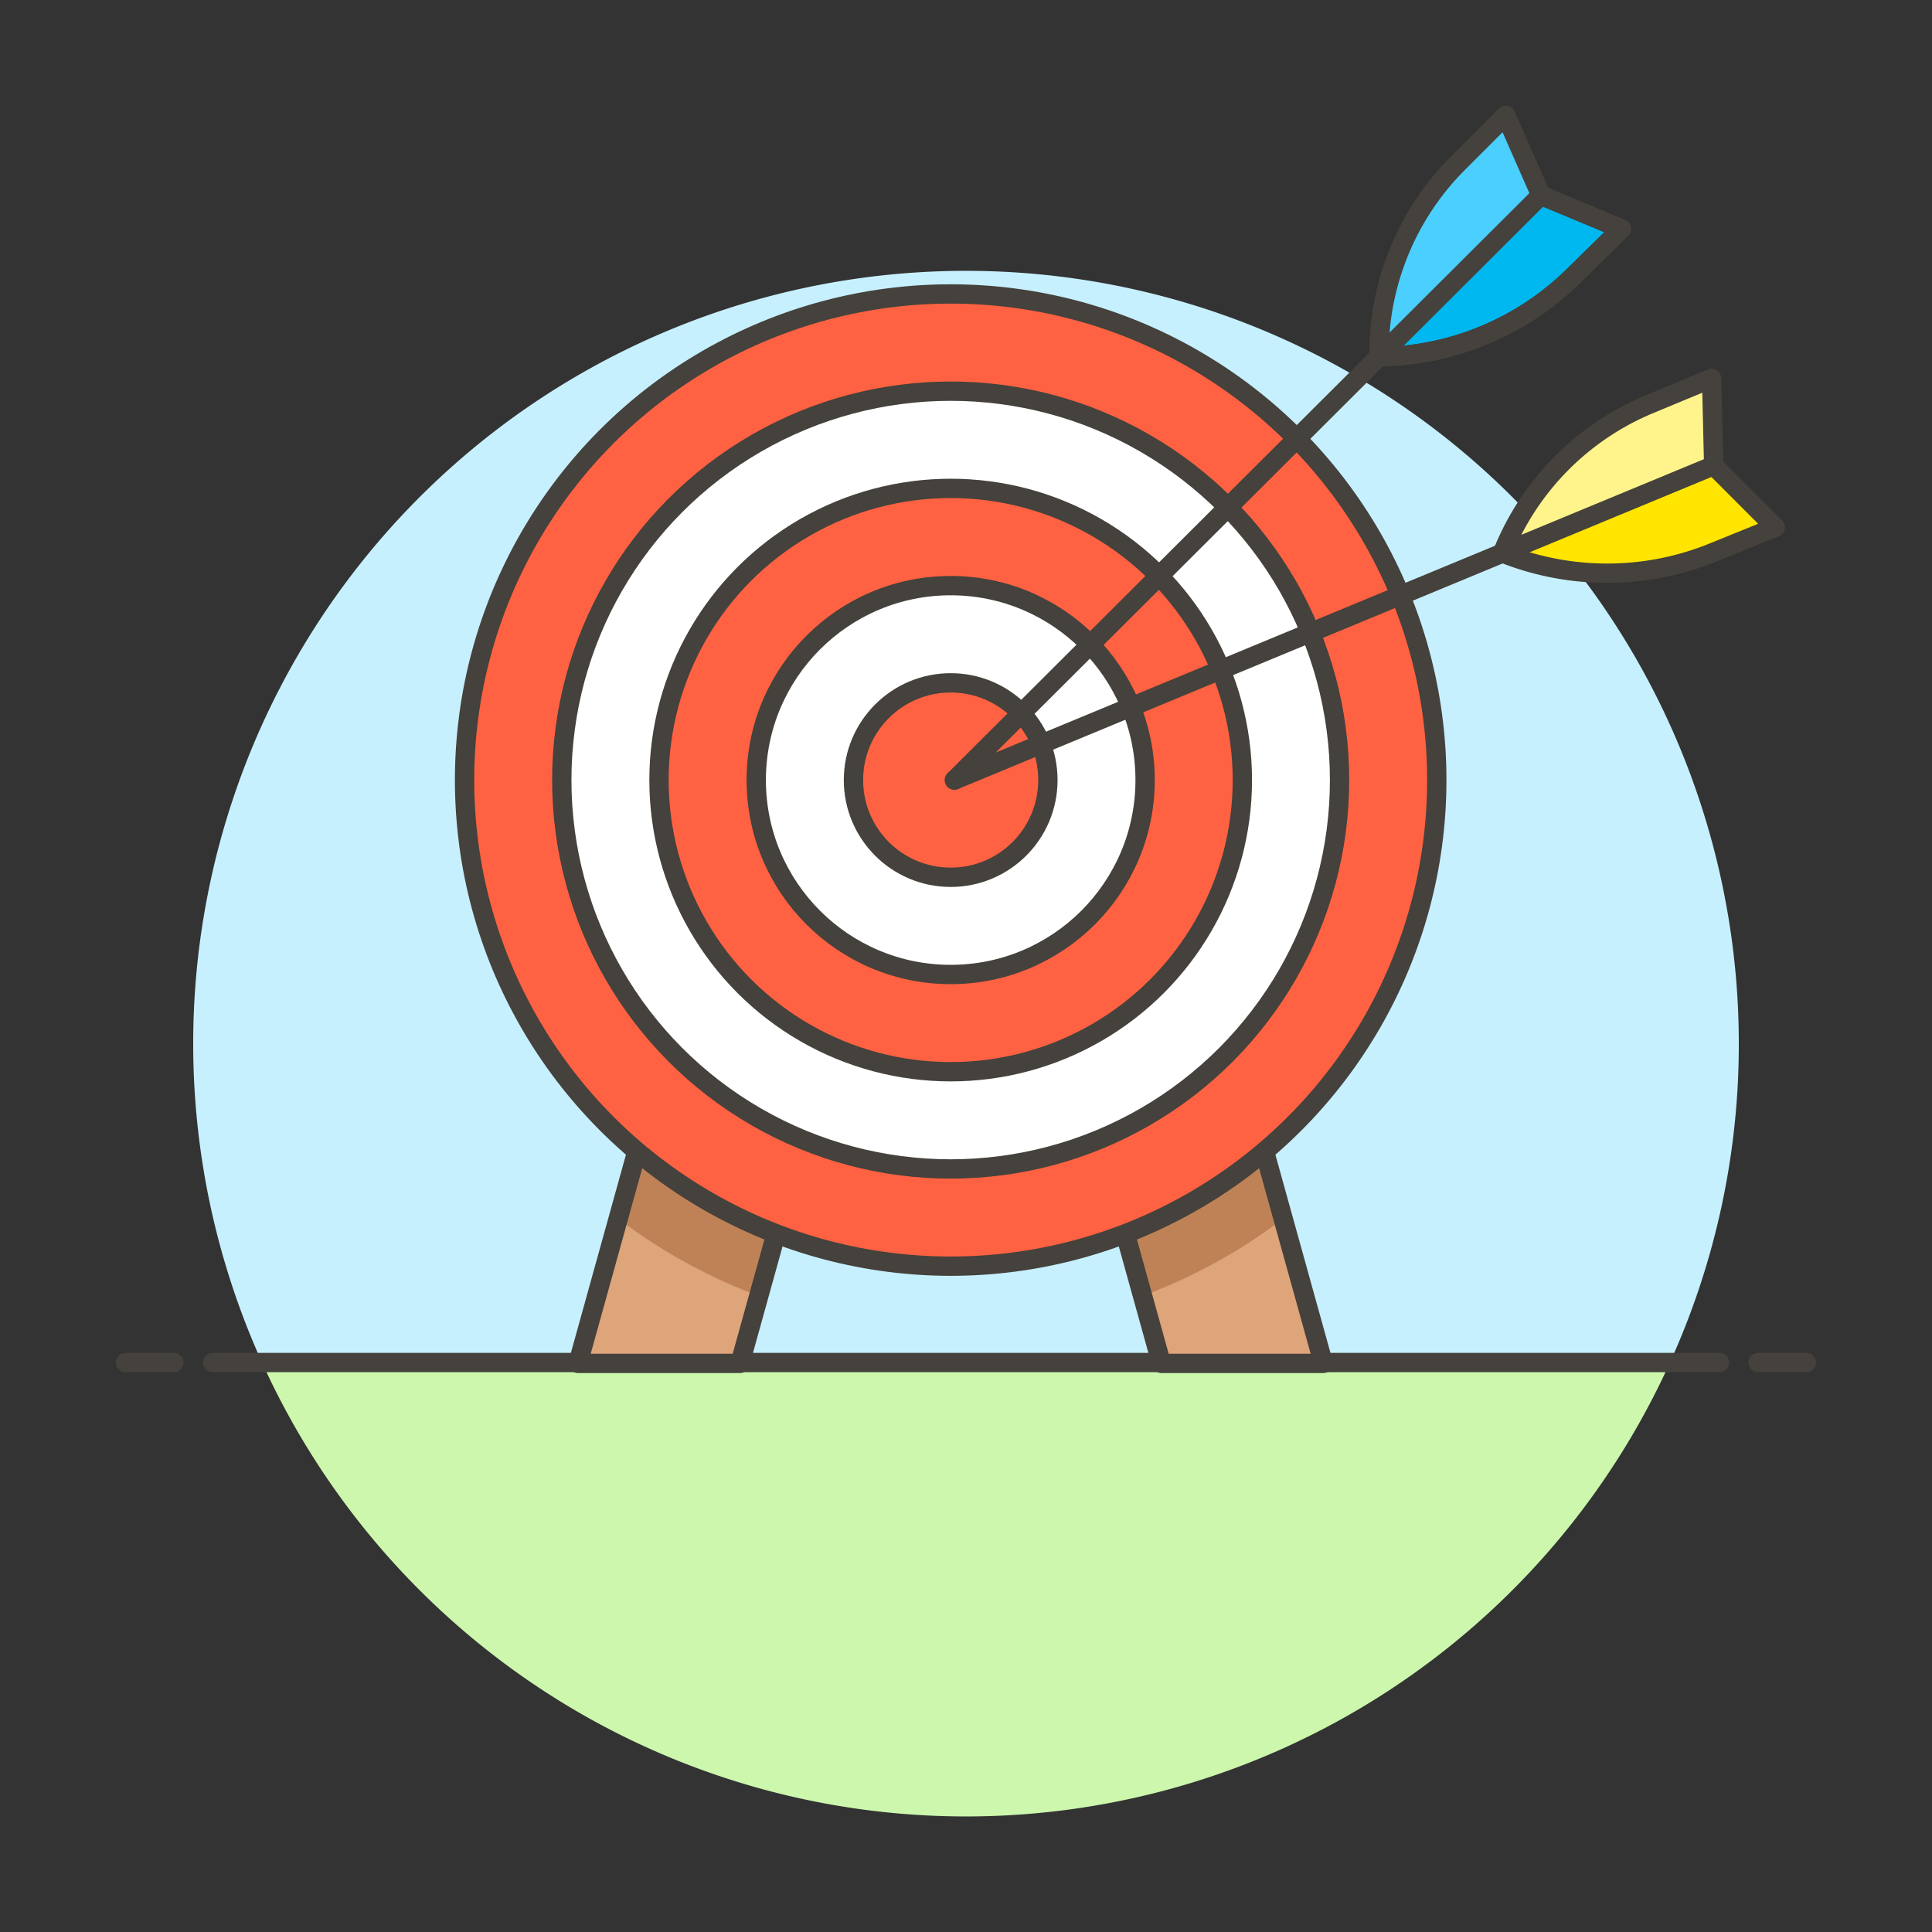
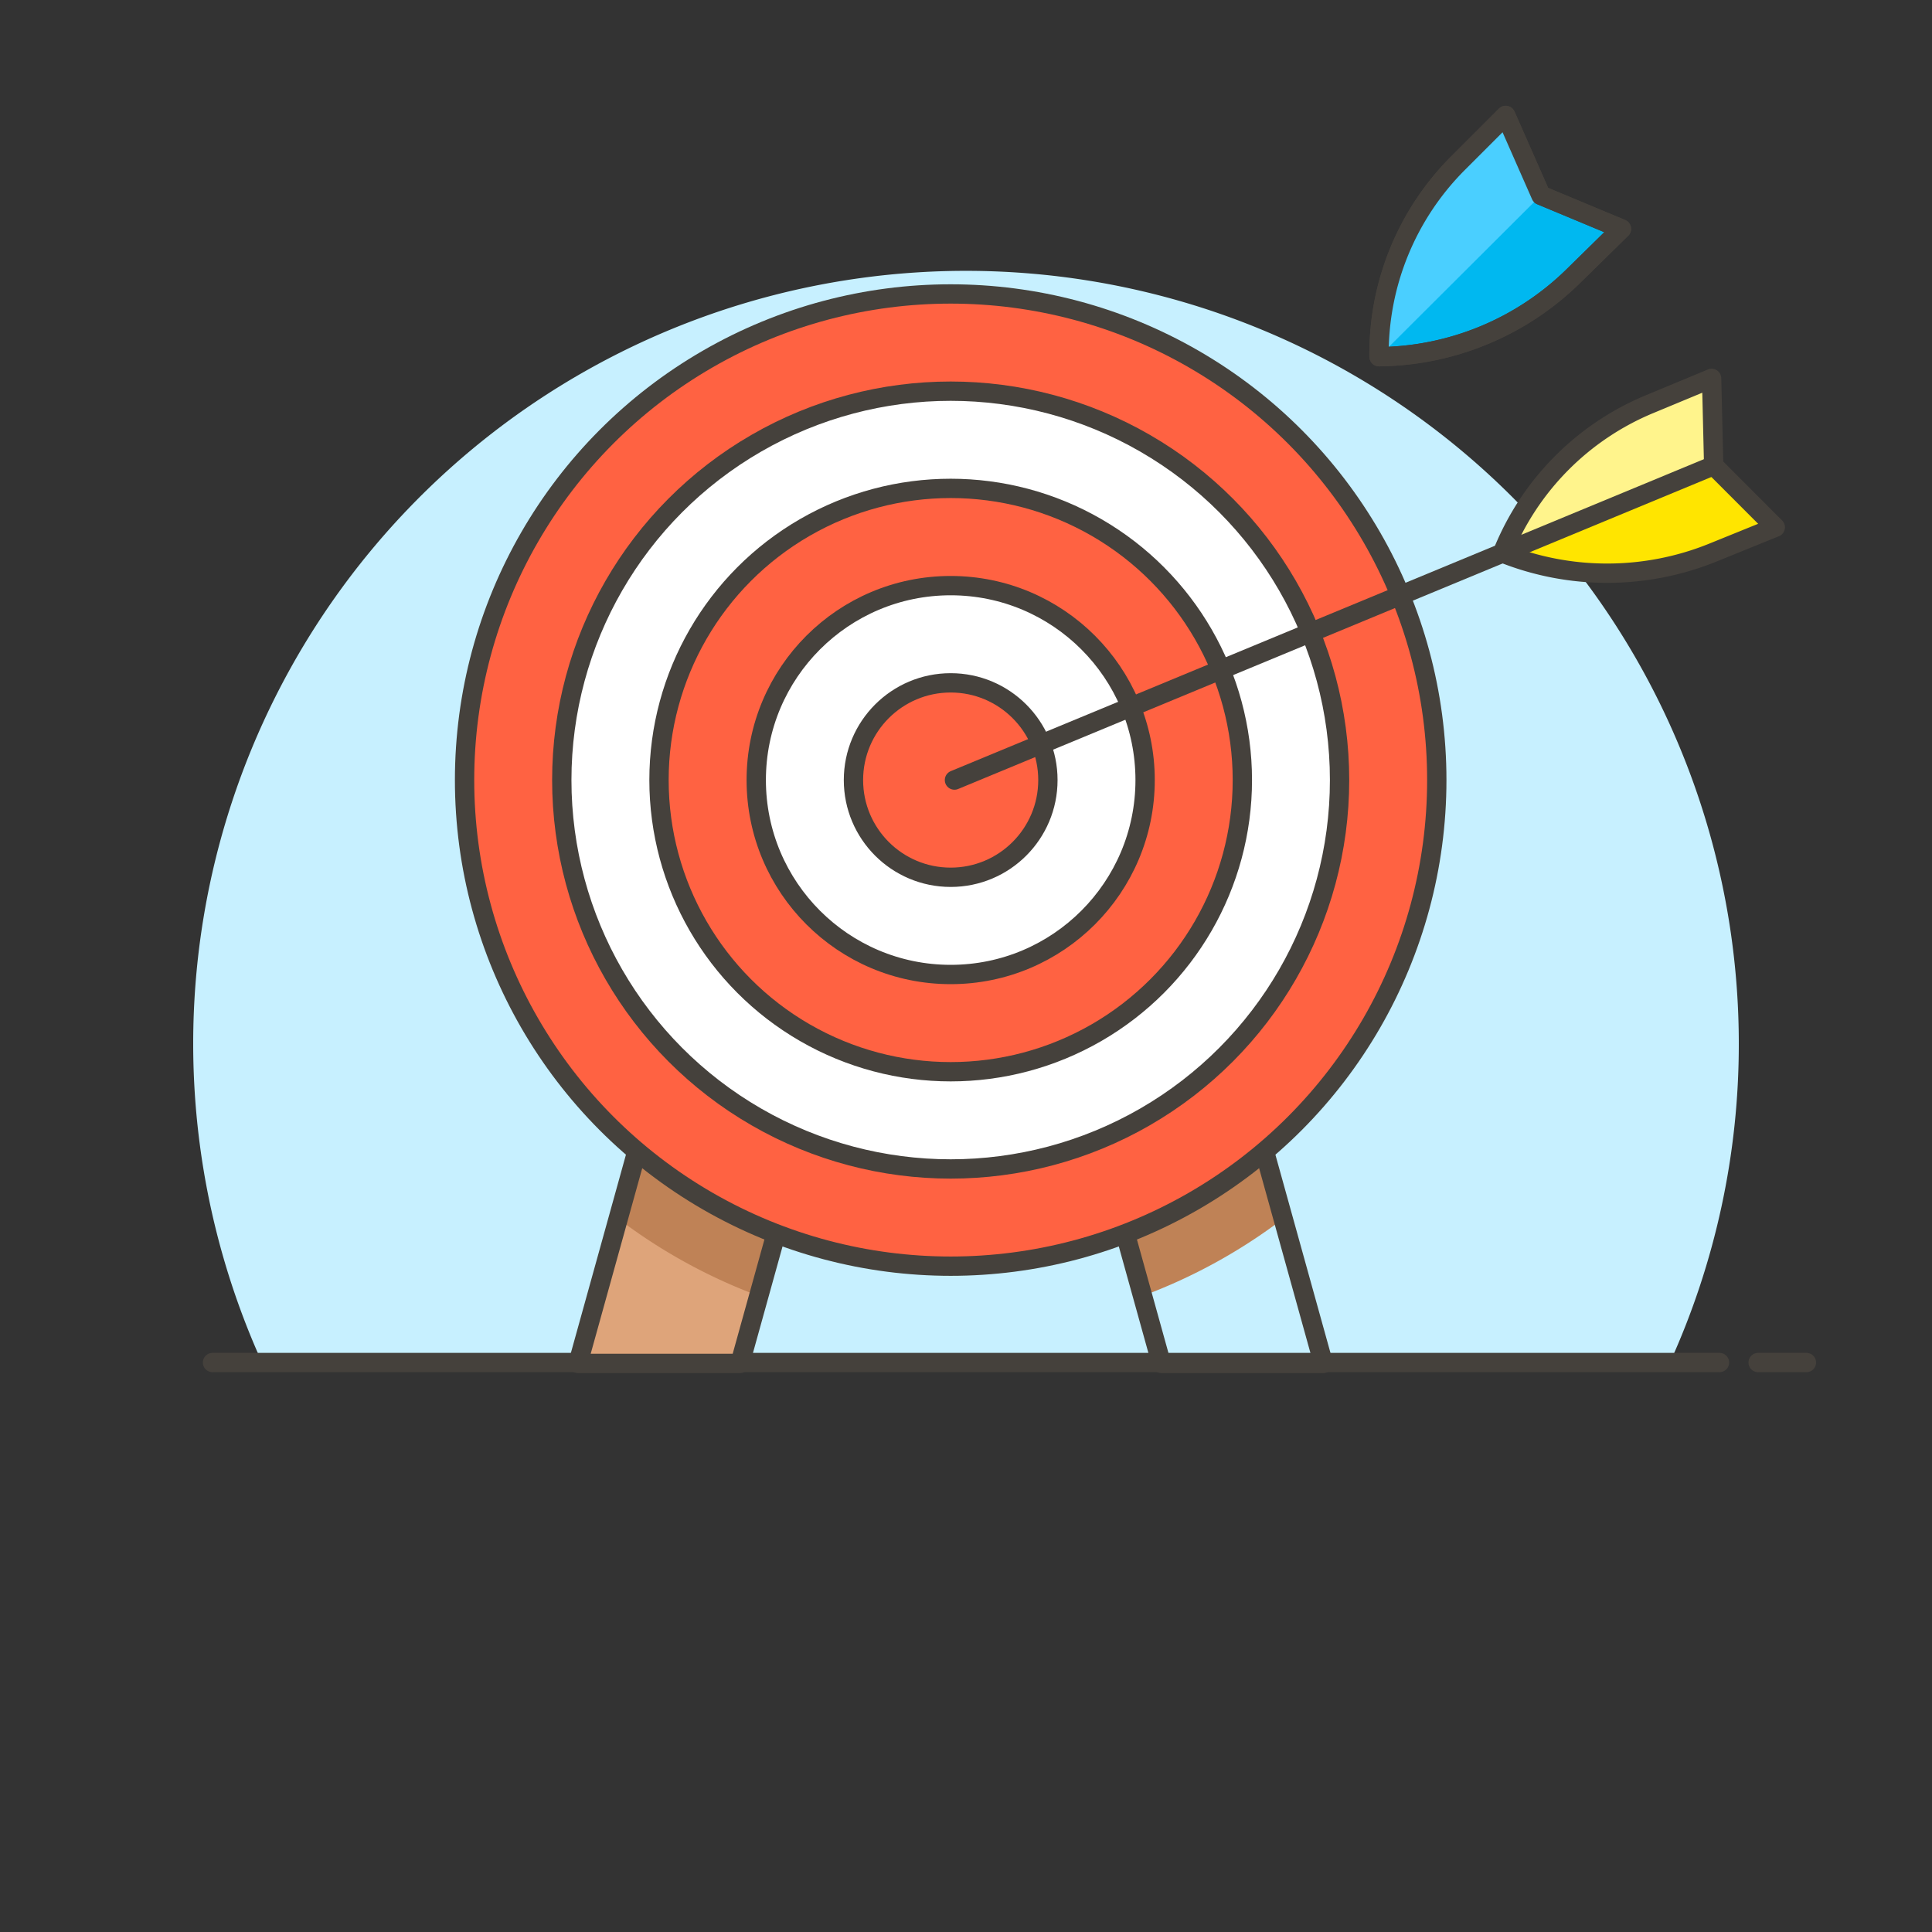
<svg xmlns="http://www.w3.org/2000/svg" viewBox="0 0 100 100">
  <rect x="0" y="0" width="100" height="100" fill="#333333" stroke="none" />
  <g class="nc-icon-wrapper">
    <defs />
    <path class="a" d="M90 54.024a40 40 0 1 0-76.436 16.5h72.872A39.829 39.829 0 0 0 90 54.024z" style="" fill="#c7f0ff" />
-     <path class="b" d="M13.564 70.524a40 40 0 0 0 72.872 0z" style="" fill="#ccf7ad" />
    <path class="c" d="M11 70.524h78" fill="none" stroke="#45413c" stroke-linecap="round" stroke-linejoin="round" />
-     <path class="c" d="M6.5 70.524H9" fill="none" stroke="#45413c" stroke-linecap="round" stroke-linejoin="round" />
    <path class="c" d="M91 70.524h2.5" fill="none" stroke="#45413c" stroke-linecap="round" stroke-linejoin="round" />
    <g>
      <path class="d" d="M38.304 70.569h-8.387l4.193-15.096h8.387l-4.193 15.096z" style="" fill="#dea47a" />
      <path class="e" d="M34.11 55.473h8.39l-3.226 11.605a28.4 28.4 0 0 1-7.276-4z" style="" fill="#bf8256" />
-       <path class="d" d="M60.11 70.569h8.387l-4.194-15.096h-8.387l4.194 15.096z" style="" fill="#dea47a" />
      <path class="e" d="M64.3 55.473h-8.384l3.224 11.605a28.409 28.409 0 0 0 7.275-4z" style="" fill="#bf8256" />
      <path class="c" d="M38.304 70.569h-8.387l4.193-15.096h8.387l-4.193 15.096z" fill="none" stroke="#45413c" stroke-linecap="round" stroke-linejoin="round" />
      <path class="c" d="M60.11 70.569h8.387l-4.194-15.096h-8.387l4.194 15.096z" fill="none" stroke="#45413c" stroke-linecap="round" stroke-linejoin="round" />
      <circle class="f" cx="49.207" cy="40.376" r="25.161" stroke="#45413c" stroke-linecap="round" stroke-linejoin="round" fill="#ff6242" />
      <circle class="g" cx="49.207" cy="40.376" r="20.129" stroke="#45413c" stroke-linecap="round" stroke-linejoin="round" fill="#fff" />
      <circle class="f" cx="49.207" cy="40.376" r="15.097" stroke="#45413c" stroke-linecap="round" stroke-linejoin="round" fill="#ff6242" />
      <circle class="g" cx="49.207" cy="40.376" r="10.064" stroke="#45413c" stroke-linecap="round" stroke-linejoin="round" fill="#fff" />
      <circle class="f" cx="49.207" cy="40.376" r="5.032" stroke="#45413c" stroke-linecap="round" stroke-linejoin="round" fill="#ff6242" />
      <path class="h" d="M75.471 8.44a13.973 13.973 0 0 0-4.092 10.022 14.569 14.569 0 0 0 10.059-4.173l2.487-2.442-4.169-1.738-1.821-4.133z" style="" fill="#00b8f0" />
      <path class="c" d="M75.471 8.44a13.973 13.973 0 0 0-4.092 10.022 14.569 14.569 0 0 0 10.059-4.173l2.487-2.442-4.169-1.738-1.821-4.133z" fill="none" stroke="#45413c" stroke-linecap="round" stroke-linejoin="round" />
      <path class="i" d="M79.756 10.109l-1.821-4.133-2.464 2.464a13.973 13.973 0 0 0-4.092 10.022z" style="" fill="#4acfff" />
      <path class="c" d="M75.471 8.44a13.973 13.973 0 0 0-4.092 10.022 14.569 14.569 0 0 0 10.059-4.173l2.487-2.442-4.169-1.738-1.821-4.133z" fill="none" stroke="#45413c" stroke-linecap="round" stroke-linejoin="round" />
-       <path class="c" d="M79.756 10.109L49.4 40.376" fill="none" stroke="#45413c" stroke-linecap="round" stroke-linejoin="round" />
      <g>
        <path class="j" d="M85.372 20.923a13.973 13.973 0 0 0-7.605 7.7 14.564 14.564 0 0 0 10.891-.021l3.23-1.31L88.7 24.1l-.107-4.515z" style="" fill="#ffe500" />
        <path class="k" d="M88.7 24.1l-.107-4.515-3.217 1.338a13.973 13.973 0 0 0-7.605 7.7z" style="" fill="#fff48c" />
        <path class="c" d="M85.372 20.923a13.973 13.973 0 0 0-7.605 7.7 14.564 14.564 0 0 0 10.891-.021l3.23-1.31L88.7 24.1l-.107-4.515z" fill="none" stroke="#45413c" stroke-linecap="round" stroke-linejoin="round" />
        <path class="c" d="M88.696 24.1L49.403 40.376" fill="none" stroke="#45413c" stroke-linecap="round" stroke-linejoin="round" />
      </g>
    </g>
  </g>
</svg>